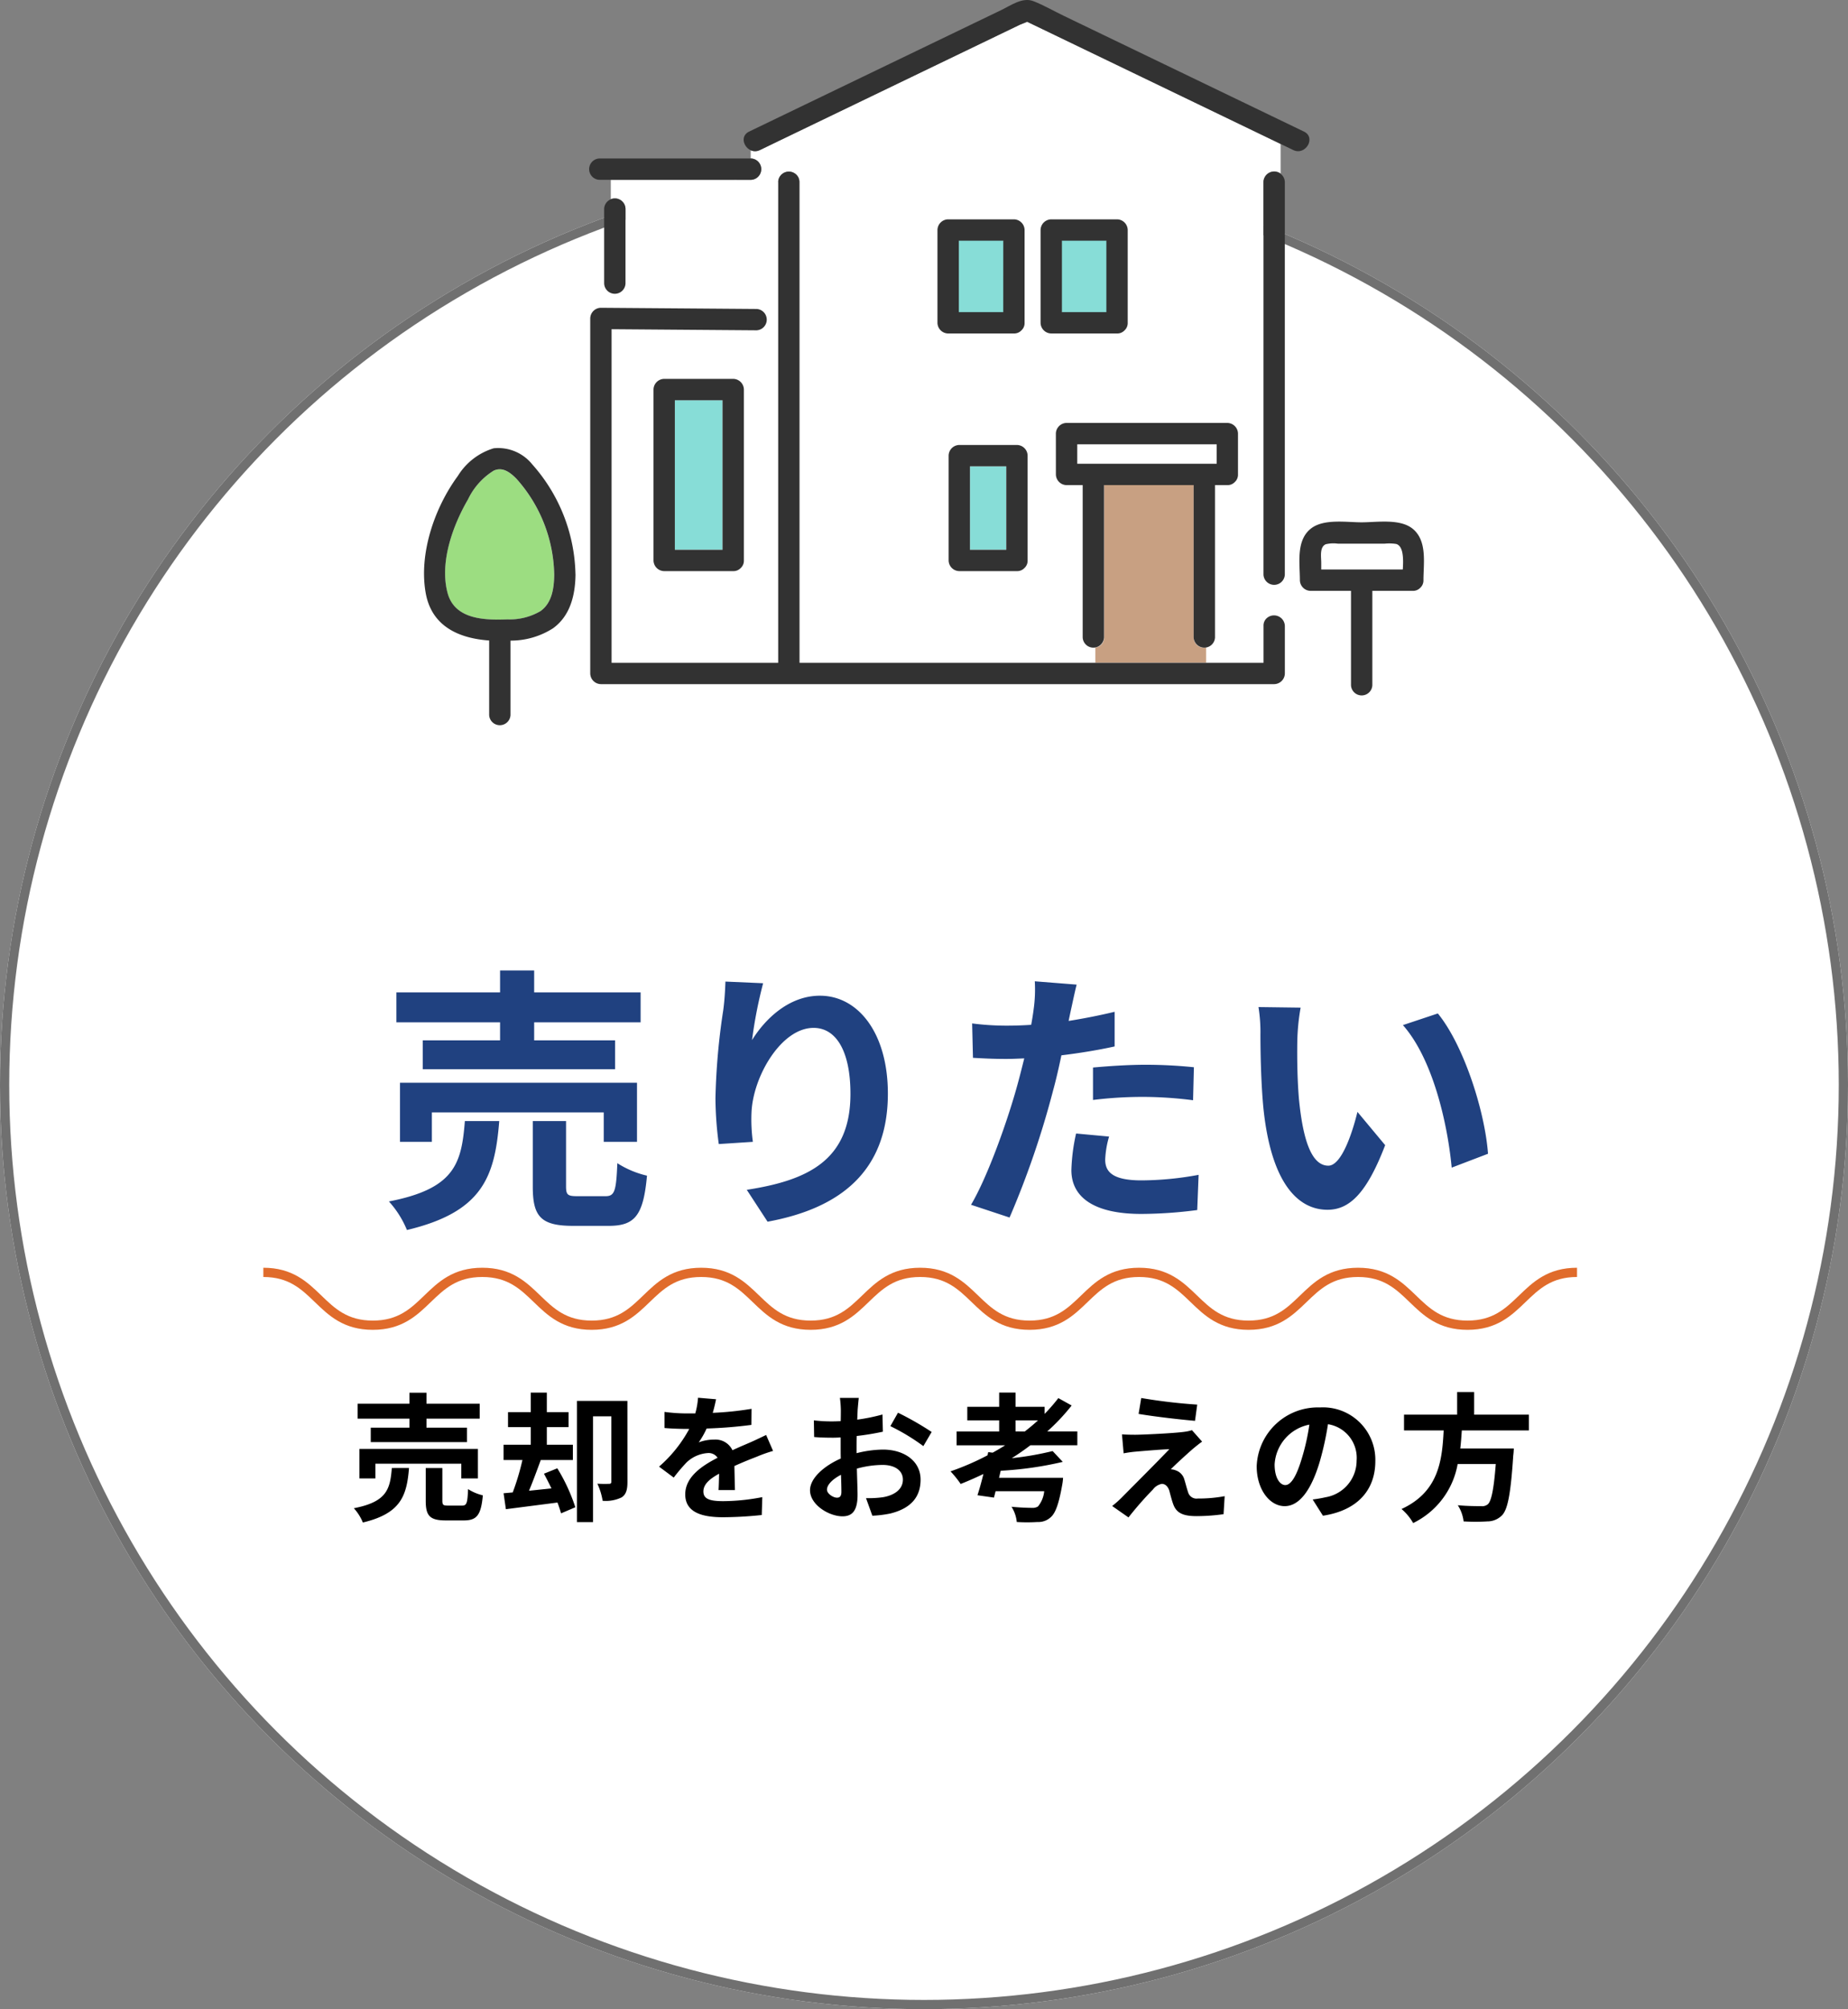
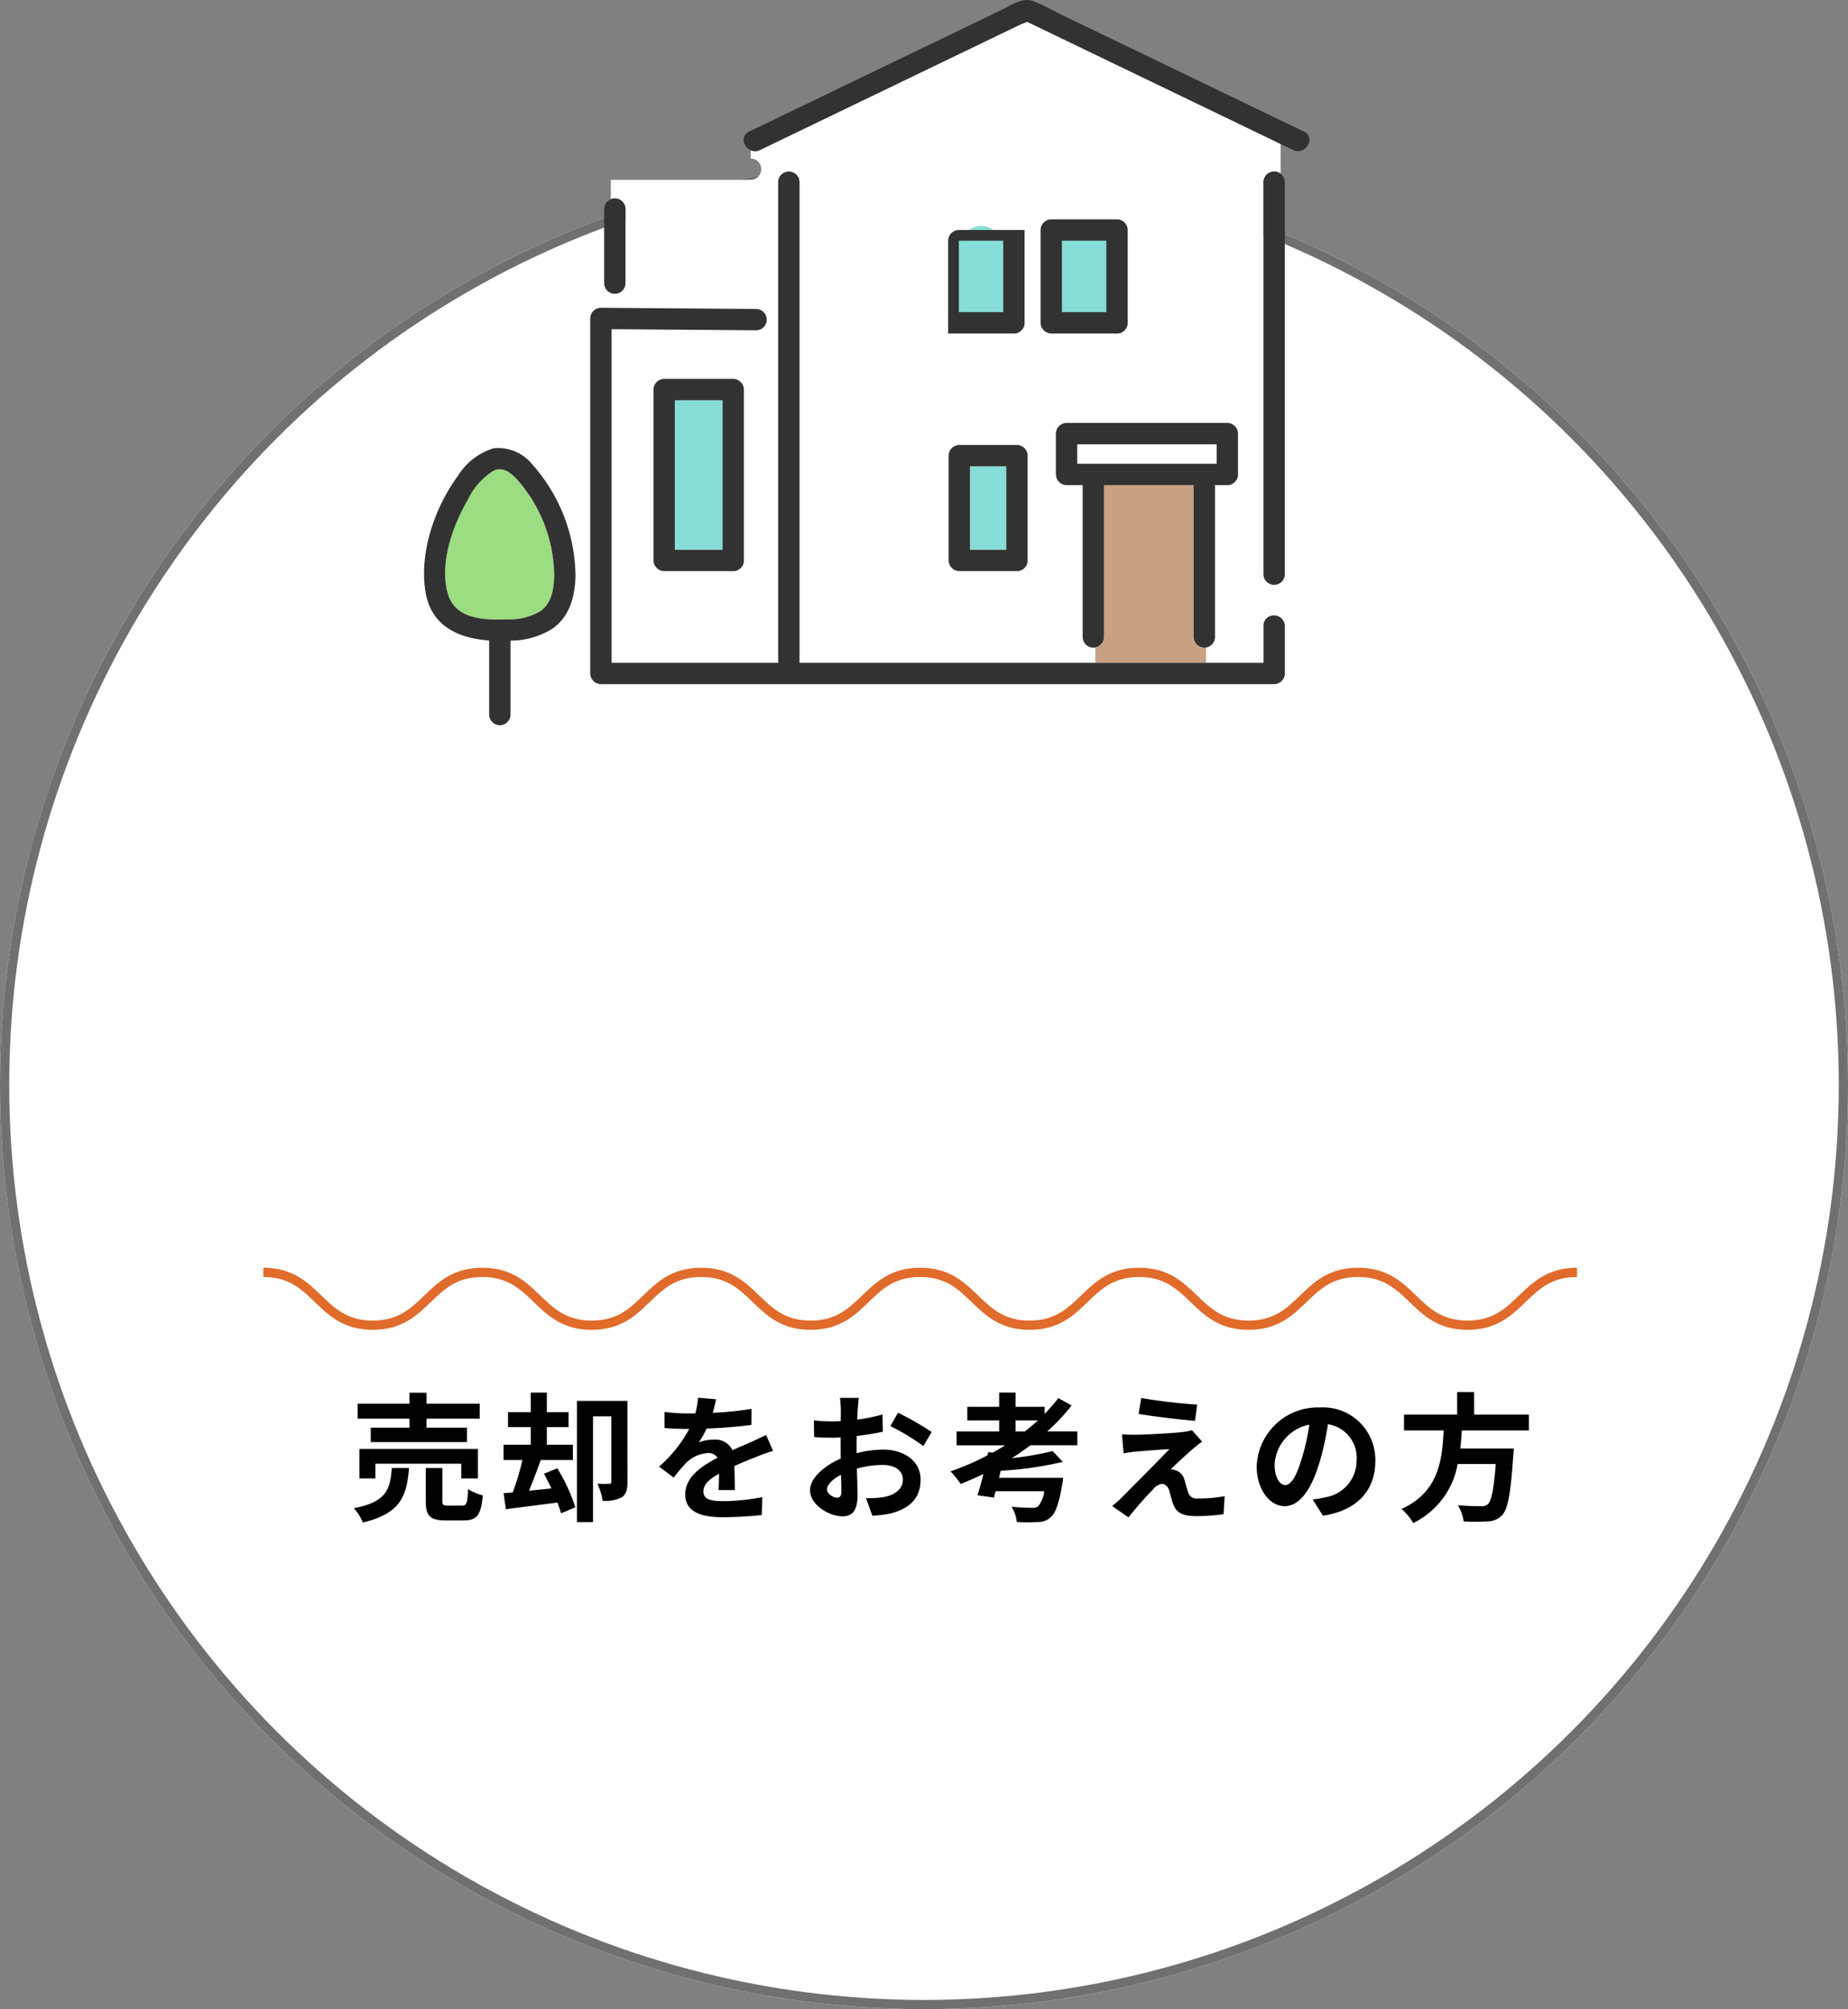
<svg xmlns="http://www.w3.org/2000/svg" width="200" height="217.379" viewBox="0 0 200 217.379">
  <rect x="0" y="0" width="200" height="217.379" fill="#808080" stroke="none" />
  <g id="other3" transform="translate(-850.5 -2620.959)">
    <g id="楕円形_334" data-name="楕円形 334" transform="translate(850.5 2638.338)" fill="#fff" stroke="#707070" stroke-width="1">
      <circle cx="100" cy="100" r="100" stroke="none" />
      <circle cx="100" cy="100" r="99.5" fill="none" />
    </g>
-     <path id="パス_26795" data-name="パス 26795" d="M-47.88-17.82h-8.37v3.12h20.82v-3.12h-8.76v-1.95h11.52v-3.24H-44.19v-2.37h-3.69v2.37H-59.1v3.24h11.22ZM-33.06-6.84v-6.39H-58.71v6.39h3.45v-3.18h18.6v3.18ZM-51.69-9.09c-.36,4.62-1.11,7.32-8.22,8.7A10.528,10.528,0,0,1-57.96,2.7c8.19-1.95,9.51-5.76,9.99-11.79ZM-39.48-.96c-1.08,0-1.26-.12-1.26-1.08V-9.09h-3.6v7.11c0,3.21.87,4.23,4.35,4.23h3.87c2.82,0,3.75-1.11,4.14-5.43a10.246,10.246,0,0,1-3.21-1.35c-.12,3.06-.3,3.57-1.29,3.57Zm15.99-23.22c-.03.84-.09,2.04-.24,3.12a72.048,72.048,0,0,0-.84,9.51,38.431,38.431,0,0,0,.36,4.95l3.69-.24a17.841,17.841,0,0,1-.15-3.15c.15-3.9,3.21-9.18,6.72-9.18,2.46,0,3.99,2.55,3.99,7.14,0,7.2-4.62,9.36-11.22,10.38l2.25,3.45C-11.07.36-5.91-3.66-5.91-12.06c0-6.54-3.21-10.59-7.35-10.59-3.36,0-5.94,2.52-7.35,4.8A48.505,48.505,0,0,1-19.41-24ZM16.29-11.37a43.648,43.648,0,0,1,5.73-.33,42.912,42.912,0,0,1,5.1.36l.09-3.57a51.579,51.579,0,0,0-5.22-.27c-1.92,0-4.05.15-5.7.3Zm2.34-9.54c-1.62.39-3.3.72-4.98.99l.24-1.14c.15-.66.42-1.98.63-2.79l-4.53-.36a15.424,15.424,0,0,1-.12,3q-.09.72-.27,1.71c-.9.06-1.77.09-2.64.09a29.248,29.248,0,0,1-3.75-.24l.09,3.72c1.05.06,2.16.12,3.6.12.6,0,1.26-.03,1.95-.06-.21.84-.42,1.68-.63,2.46C7.11-9.24,4.86-3,3.09-.03L7.26,1.35a95.815,95.815,0,0,0,4.71-13.74c.33-1.2.63-2.52.9-3.81,1.98-.24,3.99-.57,5.76-.96ZM14.46-7.74a20.391,20.391,0,0,0-.51,3.96c0,3,2.55,4.74,7.56,4.74A47.54,47.54,0,0,0,27.57.54l.15-3.81a34.442,34.442,0,0,1-6.18.6c-3.18,0-3.93-.96-3.93-2.25a10.278,10.278,0,0,1,.42-2.49Zm24.3-13.62-4.56-.06a17.218,17.218,0,0,1,.21,3c0,1.83.06,5.28.33,8.01C35.58-2.43,38.43.51,41.67.51c2.4,0,4.26-1.83,6.24-6.99l-3-3.6c-.57,2.34-1.74,5.82-3.15,5.82-1.86,0-2.76-2.91-3.18-7.2-.18-2.13-.21-4.38-.18-6.3A23.542,23.542,0,0,1,38.76-21.36Zm14.85.63-3.78,1.26c3.24,3.66,4.83,10.65,5.28,15.42l3.93-1.5C58.71-10.11,56.43-17.28,53.61-20.73Z" transform="translate(952.5 2751.338)" fill="#204180" />
    <path id="パス_26796" data-name="パス 26796" d="M-57.69-8.91h-4.185v1.56h10.41V-8.91h-4.38v-.975h5.76v-1.62h-5.76V-12.69H-57.69v1.185H-63.3v1.62h5.61Zm7.41,5.49V-6.615H-63.1V-3.42h1.725V-5.01h9.3v1.59Zm-9.315-1.125c-.18,2.31-.555,3.66-4.11,4.35A5.264,5.264,0,0,1-62.73,1.35c4.1-.975,4.755-2.88,4.995-5.9Zm6.1,4.065c-.54,0-.63-.06-.63-.54V-4.545h-1.8V-.99c0,1.605.435,2.115,2.175,2.115h1.935c1.41,0,1.875-.555,2.07-2.715a5.123,5.123,0,0,1-1.6-.675c-.06,1.53-.15,1.785-.645,1.785Zm10.365-3.45c.27.5.54,1.035.81,1.59l-2.43.255c.42-1,.87-2.22,1.275-3.33H-40v-1.65h-2.82V-8.97h2.355v-1.62h-2.355v-2.115h-1.74v2.115h-2.46v1.62h2.46v1.905H-47.5v1.65h2.04a26.65,26.65,0,0,1-1.05,3.51l-.99.09L-47.25-.09l5.58-.72A11.833,11.833,0,0,1-41.28.36l1.545-.66a19.63,19.63,0,0,0-1.95-4.215Zm9.03-7.875h-5.46V1.305h1.74V-10.14h1.98v7.065c0,.18-.06.24-.24.24A12.706,12.706,0,0,1-37.35-2.85,6.907,6.907,0,0,1-36.78-1a3.919,3.919,0,0,0,2.04-.36c.51-.315.645-.87.645-1.665Zm11.64,9.645c-.015-.675-.045-1.77-.06-2.6.915-.42,1.755-.75,2.415-1.005a15.75,15.75,0,0,1,1.77-.63l-.75-1.725c-.54.255-1.065.51-1.635.765-.615.27-1.245.525-2.01.885A2.023,2.023,0,0,0-24.7-7.62a4.649,4.649,0,0,0-1.68.3,9.074,9.074,0,0,0,.855-1.5,48.392,48.392,0,0,0,4.845-.39l.015-1.74a34.3,34.3,0,0,1-4.2.435c.18-.6.285-1.11.36-1.47l-1.95-.165a8.266,8.266,0,0,1-.3,1.7h-.72a19.059,19.059,0,0,1-2.61-.165v1.74c.81.075,1.9.1,2.5.1h.18a14.52,14.52,0,0,1-3.27,4.08l1.59,1.185A19.024,19.024,0,0,1-27.7-5.145a3.676,3.676,0,0,1,2.325-1.02,1.161,1.161,0,0,1,1.035.51c-1.695.87-3.5,2.07-3.5,3.96C-27.84.225-26.085.78-23.76.78a41.1,41.1,0,0,0,4.2-.24l.06-1.935a22.721,22.721,0,0,1-4.215.435c-1.455,0-2.16-.225-2.16-1.05,0-.735.6-1.32,1.7-1.92-.015.645-.03,1.335-.06,1.77Zm11.04.825c-.39,0-1.08-.42-1.08-.87,0-.525.6-1.14,1.515-1.605.03.78.045,1.455.045,1.83C-10.935-1.47-11.145-1.335-11.415-1.335ZM-9.3-6.675c0-.435,0-.885.015-1.335A28.689,28.689,0,0,0-6.45-8.475l-.045-1.86a20.343,20.343,0,0,1-2.73.555c.015-.375.03-.735.045-1.065.03-.375.09-1.02.12-1.29H-11.1a11.792,11.792,0,0,1,.1,1.3c0,.255,0,.69-.015,1.215-.3.015-.585.03-.855.03A16.274,16.274,0,0,1-13.92-9.7l.03,1.8c.645.06,1.4.075,2.07.075.24,0,.51-.015.8-.03v1.245c0,.345,0,.69.015,1.035-1.815.8-3.33,2.13-3.33,3.435,0,1.575,2.055,2.82,3.51,2.82.96,0,1.635-.48,1.635-2.325,0-.51-.045-1.65-.075-2.835a10.545,10.545,0,0,1,2.79-.4c1.29,0,2.19.585,2.19,1.59,0,1.08-.96,1.7-2.16,1.905a11.355,11.355,0,0,1-1.83.1L-7.59.615A12.1,12.1,0,0,0-5.64.375C-3.285-.21-2.37-1.53-2.37-3.285c0-2.04-1.8-3.255-4.08-3.255a12.09,12.09,0,0,0-2.85.39Zm3.66-2.4a22.565,22.565,0,0,1,3.57,2.16l.9-1.53A32.814,32.814,0,0,0-4.815-10.53Zm13.545.57V-9.7h2.43c-.45.42-.93.81-1.425,1.2Zm6.69,1.5v-1.5H11.34a22.1,22.1,0,0,0,2.64-2.805l-1.44-.8a19.526,19.526,0,0,1-1.485,1.71v-.765H7.905v-1.545H6.135v1.545H2.685V-9.7h3.45v1.2H1.53v1.5H6.78c-.435.27-.885.54-1.35.795l-.48-.06-.075.345A28.608,28.608,0,0,1,.87-4.185a11.487,11.487,0,0,1,1.1,1.365c.825-.33,1.65-.69,2.46-1.08-.21.855-.435,1.665-.645,2.3l1.785.255.18-.69H11.01a3.061,3.061,0,0,1-.675,1.65,1.107,1.107,0,0,1-.66.15c-.39,0-1.335-.03-2.205-.12a3.751,3.751,0,0,1,.57,1.65,18.426,18.426,0,0,0,2.25,0A1.96,1.96,0,0,0,11.73.765c.51-.45.87-1.47,1.23-3.5a6.087,6.087,0,0,0,.09-.75H6.12l.18-.765a38.323,38.323,0,0,0,6.72-.96l-1.1-1.17A33.277,33.277,0,0,1,7.5-5.61c.69-.435,1.365-.9,2.01-1.395ZM21.51-12.12,21.225-10.4c1.77.3,4.545.615,6.105.75l.24-1.755A59.341,59.341,0,0,1,21.51-12.12ZM28.1-7.4,27-8.64a4.768,4.768,0,0,1-.84.18c-1.23.165-4.6.315-5.31.315-.54,0-1.08-.015-1.425-.045l.18,2.055c.315-.06.765-.135,1.275-.18.855-.075,2.625-.225,3.675-.27C23.19-5.145,20.16-2.13,19.4-1.35a11.35,11.35,0,0,1-1.035.915L20.13.8a37.092,37.092,0,0,1,2.655-3.03,1.538,1.538,0,0,1,.96-.6c.3,0,.615.195.8.72.1.375.27,1.065.435,1.5C25.335.36,26.1.66,27.51.66A21.741,21.741,0,0,0,30.42.45l.12-1.95a15.394,15.394,0,0,1-2.91.255.944.944,0,0,1-1.05-.69c-.135-.375-.27-.945-.4-1.35a1.446,1.446,0,0,0-.915-1,1.543,1.543,0,0,0-.555-.12c.345-.375,1.74-1.65,2.415-2.235C27.39-6.855,27.705-7.125,28.1-7.4Zm9,4.7c-.555,0-1.155-.735-1.155-2.235A4.658,4.658,0,0,1,39.705-9.24a23.843,23.843,0,0,1-.8,3.6C38.31-3.63,37.71-2.7,37.1-2.7ZM41.175.615c3.75-.57,5.67-2.79,5.67-5.91a5.669,5.669,0,0,0-6-5.805,6.624,6.624,0,0,0-6.84,6.36c0,2.505,1.4,4.32,3.03,4.32s2.91-1.83,3.8-4.83a32.282,32.282,0,0,0,.885-4.035,3.677,3.677,0,0,1,3.1,3.93A4.022,4.022,0,0,1,41.445-1.38c-.39.09-.81.165-1.38.24ZM63.465-8.61v-1.71H57.54v-2.445H55.7v2.445H49.95v1.71h4.29c-.165,3.21-.51,6.63-4.56,8.5A5.7,5.7,0,0,1,50.94,1.41a8.8,8.8,0,0,0,4.815-6.39H59.88c-.21,2.73-.48,4.035-.87,4.365a.963.963,0,0,1-.72.195c-.435,0-1.485,0-2.52-.1A4.151,4.151,0,0,1,56.4,1.23a20.545,20.545,0,0,0,2.565,0,2.215,2.215,0,0,0,1.62-.69c.6-.66.915-2.34,1.185-6.42a7.3,7.3,0,0,0,.06-.78H56.04c.075-.645.12-1.3.165-1.95Z" transform="translate(952.5 2784.334)" />
    <path id="パス_22028" data-name="パス 22028" d="M3899.356,153.729c5.924,0,5.924,5.718,11.847,5.718s5.924-5.718,11.847-5.718,5.922,5.718,11.843,5.718,5.924-5.718,11.847-5.718,5.925,5.718,11.849,5.718,5.923-5.718,11.847-5.718,5.923,5.718,11.847,5.718,5.924-5.718,11.848-5.718,5.925,5.718,11.851,5.718,5.924-5.718,11.848-5.718,5.925,5.718,11.849,5.718,5.925-5.718,11.85-5.718" transform="translate(-3020.355 2604.891)" fill="none" stroke="#e06b2b" stroke-miterlimit="10" stroke-width="1" />
    <g id="グループ_8995" data-name="グループ 8995" transform="translate(896.393 2620.959)">
      <path id="パス_20832" data-name="パス 20832" d="M771.884-1037.706v-14.318a1.166,1.166,0,0,1,1.856-.907v-3.193l-.7-.338-9.9-4.772-15.09-7.271-1.74-.838c-.275.133-.609.237-.824.34l-2.327,1.121-23.7,11.42-2.07,1a1.146,1.146,0,0,1-1,.023v.889h.035a1.156,1.156,0,0,1,0,2.31H701.25v2.086a1.144,1.144,0,0,1,1.59,1.042v8.093a1.142,1.142,0,0,1-1.59,1.042v1.586l15.769.12a1.156,1.156,0,0,1,0,2.31l-15.685-.12v36.093h18.029v-52.034a1.156,1.156,0,0,1,2.31,0v52.034h32.008v-1.65a1.118,1.118,0,0,1-1.363-1.1v-16.478h-1.745a1.172,1.172,0,0,1-1.155-1.155v-4.417a1.132,1.132,0,0,1,.193-.625,1.166,1.166,0,0,1,.963-.53h17.4a1.172,1.172,0,0,1,1.155,1.155v4.417a1.064,1.064,0,0,1-.347.823,1.066,1.066,0,0,1-.808.332h-1.333v16.478a1.07,1.07,0,0,1-.967,1.1v1.648h6.213v-4a1.073,1.073,0,0,1,.3-.781,1.266,1.266,0,0,1,1.554-.126v-3.729a1.167,1.167,0,0,1-1.856-.908v-28.176Zm-56.233,26.644a1.064,1.064,0,0,1-.347.823,1.065,1.065,0,0,1-.809.332h-7.47a1.172,1.172,0,0,1-1.155-1.155v-18.49a1.172,1.172,0,0,1,1.155-1.155h7.47a1.172,1.172,0,0,1,1.155,1.155Zm20.95-25.711v-10.039a1.172,1.172,0,0,1,1.155-1.155h7.119a1.172,1.172,0,0,1,1.155,1.155v10.039a1.063,1.063,0,0,1-.347.823,1.065,1.065,0,0,1-.808.332h-7.119A1.172,1.172,0,0,1,736.6-1036.773Zm9.756,25.711a1.064,1.064,0,0,1-.347.823,1.066,1.066,0,0,1-.809.332h-6.239a1.172,1.172,0,0,1-1.155-1.155V-1022.4a1.172,1.172,0,0,1,1.155-1.155H745.2a1.172,1.172,0,0,1,1.155,1.155Zm10.833-25.711a1.064,1.064,0,0,1-.347.823,1.065,1.065,0,0,1-.808.332h-7.119a1.172,1.172,0,0,1-1.155-1.155v-10.039a1.172,1.172,0,0,1,1.155-1.155h7.119a1.172,1.172,0,0,1,1.155,1.155Z" transform="translate(-681.038 1071.699)" fill="#fff" />
      <path id="パス_20833" data-name="パス 20833" d="M1099.8-682.028v-16.478h-9.7v16.478a1.069,1.069,0,0,1-.947,1.1v1.65h11.99v-1.648A1.115,1.115,0,0,1,1099.8-682.028Z" transform="translate(-1016.504 750.987)" fill="#c8a082" />
      <path id="パス_20834" data-name="パス 20834" d="M1269.887-649h8.825c.073-1.131.081-2.547-.722-2.764a4.943,4.943,0,0,0-1.233-.031h-5.071a3.626,3.626,0,0,0-1.309.062c-.69.306-.49,1.383-.49,1.984Z" transform="translate(-1172.79 710.613)" fill="#fff" />
      <path id="パス_20835" data-name="パス 20835" d="M698.232-918.737v-8.094a1.156,1.156,0,0,0-2.31,0v8.094A1.156,1.156,0,0,0,698.232-918.737Z" transform="translate(-676.43 949.414)" fill="#323232" />
      <path id="パス_20836" data-name="パス 20836" d="M684.781-933.577v38.412a1.172,1.172,0,0,0,1.155,1.155H758.8a1.172,1.172,0,0,0,1.155-1.155v-5.153a1.174,1.174,0,0,0-2.009-.781,1.073,1.073,0,0,0-.3.781v4H707.431v-52.034a1.156,1.156,0,0,0-2.31,0v52.034H687.091v-36.093l15.684.12a1.156,1.156,0,0,0,0-2.31l-16.84-.129A1.171,1.171,0,0,0,684.781-933.577Z" transform="translate(-666.795 968.029)" fill="#323232" />
      <path id="パス_20837" data-name="パス 20837" d="M1226.127-920.179v-28.176a1.156,1.156,0,0,0-2.31,0v42.494a1.156,1.156,0,0,0,2.31,0Z" transform="translate(-1132.97 968.029)" fill="#323232" />
      <ellipse id="楕円形_325" data-name="楕円形 325" cx="3.401" cy="5.465" rx="3.401" ry="5.465" transform="translate(56.878 24.441)" fill="#87ddd7" />
-       <path id="パス_20838" data-name="パス 20838" d="M963.942-898.854h7.119a1.065,1.065,0,0,0,.808-.332,1.064,1.064,0,0,0,.347-.823v-10.039a1.172,1.172,0,0,0-1.155-1.155h-7.119a1.172,1.172,0,0,0-1.155,1.155v10.039A1.172,1.172,0,0,0,963.942-898.854Zm5.964-2.31H965.1v-7.729h4.809Z" transform="translate(-907.223 934.934)" fill="#323232" />
+       <path id="パス_20838" data-name="パス 20838" d="M963.942-898.854h7.119a1.065,1.065,0,0,0,.808-.332,1.064,1.064,0,0,0,.347-.823v-10.039h-7.119a1.172,1.172,0,0,0-1.155,1.155v10.039A1.172,1.172,0,0,0,963.942-898.854Zm5.964-2.31H965.1v-7.729h4.809Z" transform="translate(-907.223 934.934)" fill="#323232" />
      <ellipse id="楕円形_326" data-name="楕円形 326" cx="3.401" cy="5.465" rx="3.401" ry="5.465" transform="translate(68.037 24.441)" fill="#87ddd7" />
      <path id="パス_20839" data-name="パス 20839" d="M1053.62-898.854a1.065,1.065,0,0,0,.808-.332,1.064,1.064,0,0,0,.347-.823v-10.039a1.172,1.172,0,0,0-1.155-1.155h-7.12a1.172,1.172,0,0,0-1.155,1.155v10.039a1.172,1.172,0,0,0,1.155,1.155Zm-1.155-2.31h-4.809v-7.729h4.809Z" transform="translate(-978.622 934.934)" fill="#323232" />
      <path id="パス_20840" data-name="パス 20840" d="M1074.7-729.078h15.088v-2.107H1074.7Z" transform="translate(-1004.013 779.249)" fill="#fff" />
      <path id="パス_20841" data-name="パス 20841" d="M1057.612-742.7a1.172,1.172,0,0,0,1.155,1.155h1.745v16.478a1.156,1.156,0,0,0,2.31,0v-16.478h9.7v16.478a1.156,1.156,0,0,0,2.31,0v-16.478h1.333a1.066,1.066,0,0,0,.808-.332,1.064,1.064,0,0,0,.347-.823v-4.417a1.172,1.172,0,0,0-1.155-1.155h-17.4a1.166,1.166,0,0,0-.963.53,1.132,1.132,0,0,0-.192.625Zm17.4-1.155h-15.088v-2.107h15.088Z" transform="translate(-989.231 794.031)" fill="#323232" />
      <path id="パス_20842" data-name="パス 20842" d="M752.527-750.243h5.16v-16.18h-5.16Z" transform="translate(-725.384 809.724)" fill="#87ddd7" />
      <path id="パス_20843" data-name="パス 20843" d="M736.59-783.515a1.172,1.172,0,0,0-1.155,1.155v18.49a1.172,1.172,0,0,0,1.155,1.155h7.47a1.066,1.066,0,0,0,.809-.332,1.064,1.064,0,0,0,.347-.823v-18.49a1.172,1.172,0,0,0-1.155-1.155Zm6.315,18.49h-5.16V-781.2h5.16Z" transform="translate(-710.602 824.506)" fill="#323232" />
      <path id="パス_20844" data-name="パス 20844" d="M988.809-704.483h3.928v-9.028h-3.928Z" transform="translate(-929.728 763.964)" fill="#87ddd7" />
      <path id="パス_20845" data-name="パス 20845" d="M972.872-716.955h6.238a1.066,1.066,0,0,0,.809-.332,1.064,1.064,0,0,0,.347-.823v-11.338a1.172,1.172,0,0,0-1.155-1.155h-6.238a1.172,1.172,0,0,0-1.155,1.155v11.338A1.172,1.172,0,0,0,972.872-716.955Zm5.083-2.31h-3.928v-9.028h3.928Z" transform="translate(-914.946 778.746)" fill="#323232" />
      <path id="パス_20846" data-name="パス 20846" d="M575.293-694.9a6.592,6.592,0,0,0,3.571-.891c1.252-.889,1.467-2.49,1.488-3.917a15.952,15.952,0,0,0-4.1-10.421c-.68-.684-1.493-1.311-2.459-.857a7.4,7.4,0,0,0-2.762,3.089c-1.65,2.822-3.094,6.814-2.234,10.108C569.562-694.889,572.8-694.811,575.293-694.9Z" transform="translate(-566.271 761.918)" fill="#9cdd81" />
      <path id="パス_20847" data-name="パス 20847" d="M558.761-707.554v8.058a1.156,1.156,0,0,0,2.31,0v-8.044a8.507,8.507,0,0,0,4.581-1.32c1.878-1.34,2.422-3.589,2.454-5.786a1.335,1.335,0,0,0-.005-.14,18.422,18.422,0,0,0-4.679-11.826,4.73,4.73,0,0,0-4.17-1.738,6.9,6.9,0,0,0-3.883,3c-2.516,3.418-4.236,8.413-3.473,12.67C552.548-709.054,555.526-707.782,558.761-707.554Zm-2.281-15.281a7.4,7.4,0,0,1,2.762-3.089c.966-.454,1.779.174,2.459.857a15.952,15.952,0,0,1,4.1,10.421c-.021,1.427-.236,3.028-1.488,3.917a6.591,6.591,0,0,1-3.571.891c-2.492.094-5.731.016-6.49-2.889C553.386-716.022,554.831-720.013,556.481-722.835Z" transform="translate(-551.715 776.851)" fill="#323232" />
      <path id="パス_20848" data-name="パス 20848" d="M809.364-1070.539l2.07-1,23.7-11.42,2.327-1.121c.214-.1.548-.207.824-.34l1.74.838,15.09,7.271,9.9,4.772,2.07,1c1.333.643,2.506-1.349,1.166-1.995l-26.048-12.551c-1.073-.517-2.144-1.141-3.256-1.569-1.164-.449-2.427.472-3.46.969l-15.114,7.282-12.178,5.868C806.859-1071.888,808.029-1069.9,809.364-1070.539Z" transform="translate(-773.018 1086.773)" fill="#323232" />
-       <path id="パス_20849" data-name="パス 20849" d="M684.958-957.614h16.409a1.156,1.156,0,0,0,0-2.31H684.958A1.156,1.156,0,0,0,684.958-957.614Z" transform="translate(-665.983 977.07)" fill="#323232" />
-       <path id="パス_20850" data-name="パス 20850" d="M1264.857-668.479c-1.373-1.145-3.892-.717-5.544-.717-1.624,0-4.033-.4-5.427.627-1.709,1.265-1.26,3.774-1.26,5.633a1.172,1.172,0,0,0,1.155,1.155h4.377v10.207a1.156,1.156,0,0,0,2.31,0V-661.78h4.376a1.066,1.066,0,0,0,.809-.332,1.065,1.065,0,0,0,.346-.824C1266-664.76,1266.429-667.167,1264.857-668.479Zm-9.431,1.655a3.625,3.625,0,0,1,1.309-.062h5.071a4.944,4.944,0,0,1,1.234.031c.8.218.8,1.633.722,2.764h-8.825v-.749C1254.937-665.442,1254.736-666.518,1255.426-666.824Z" transform="translate(-1157.839 725.707)" fill="#323232" />
    </g>
  </g>
</svg>